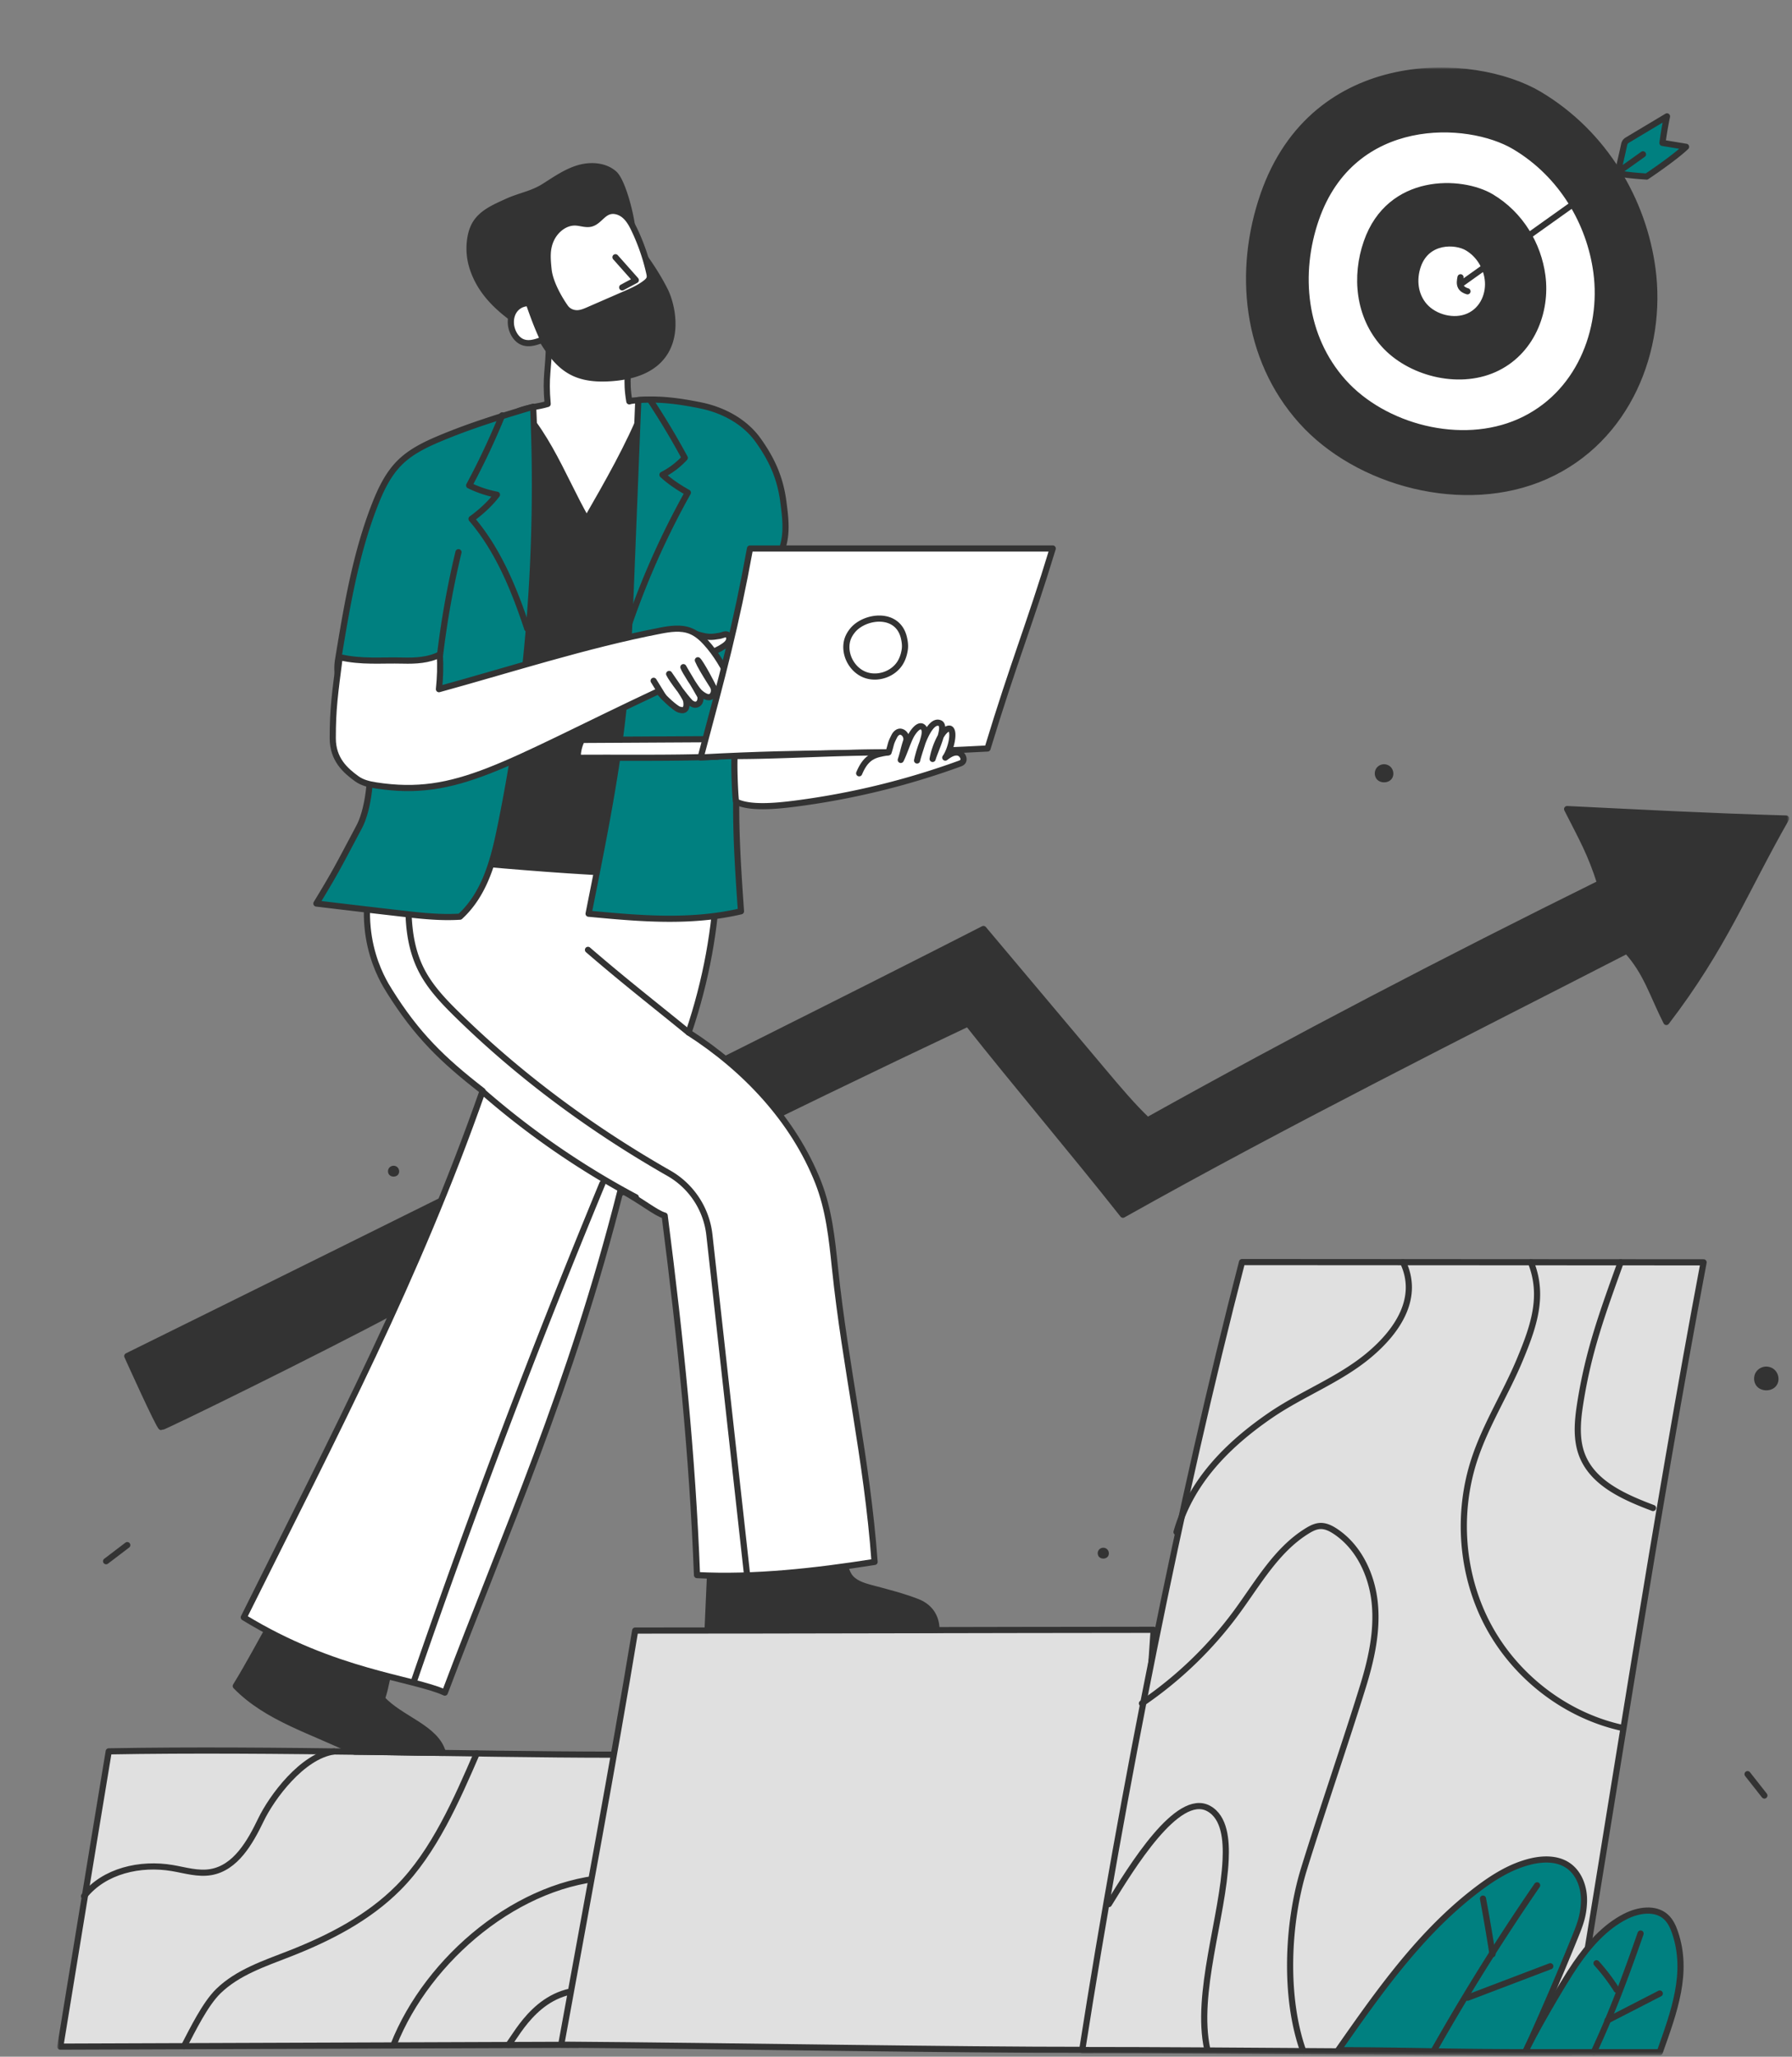
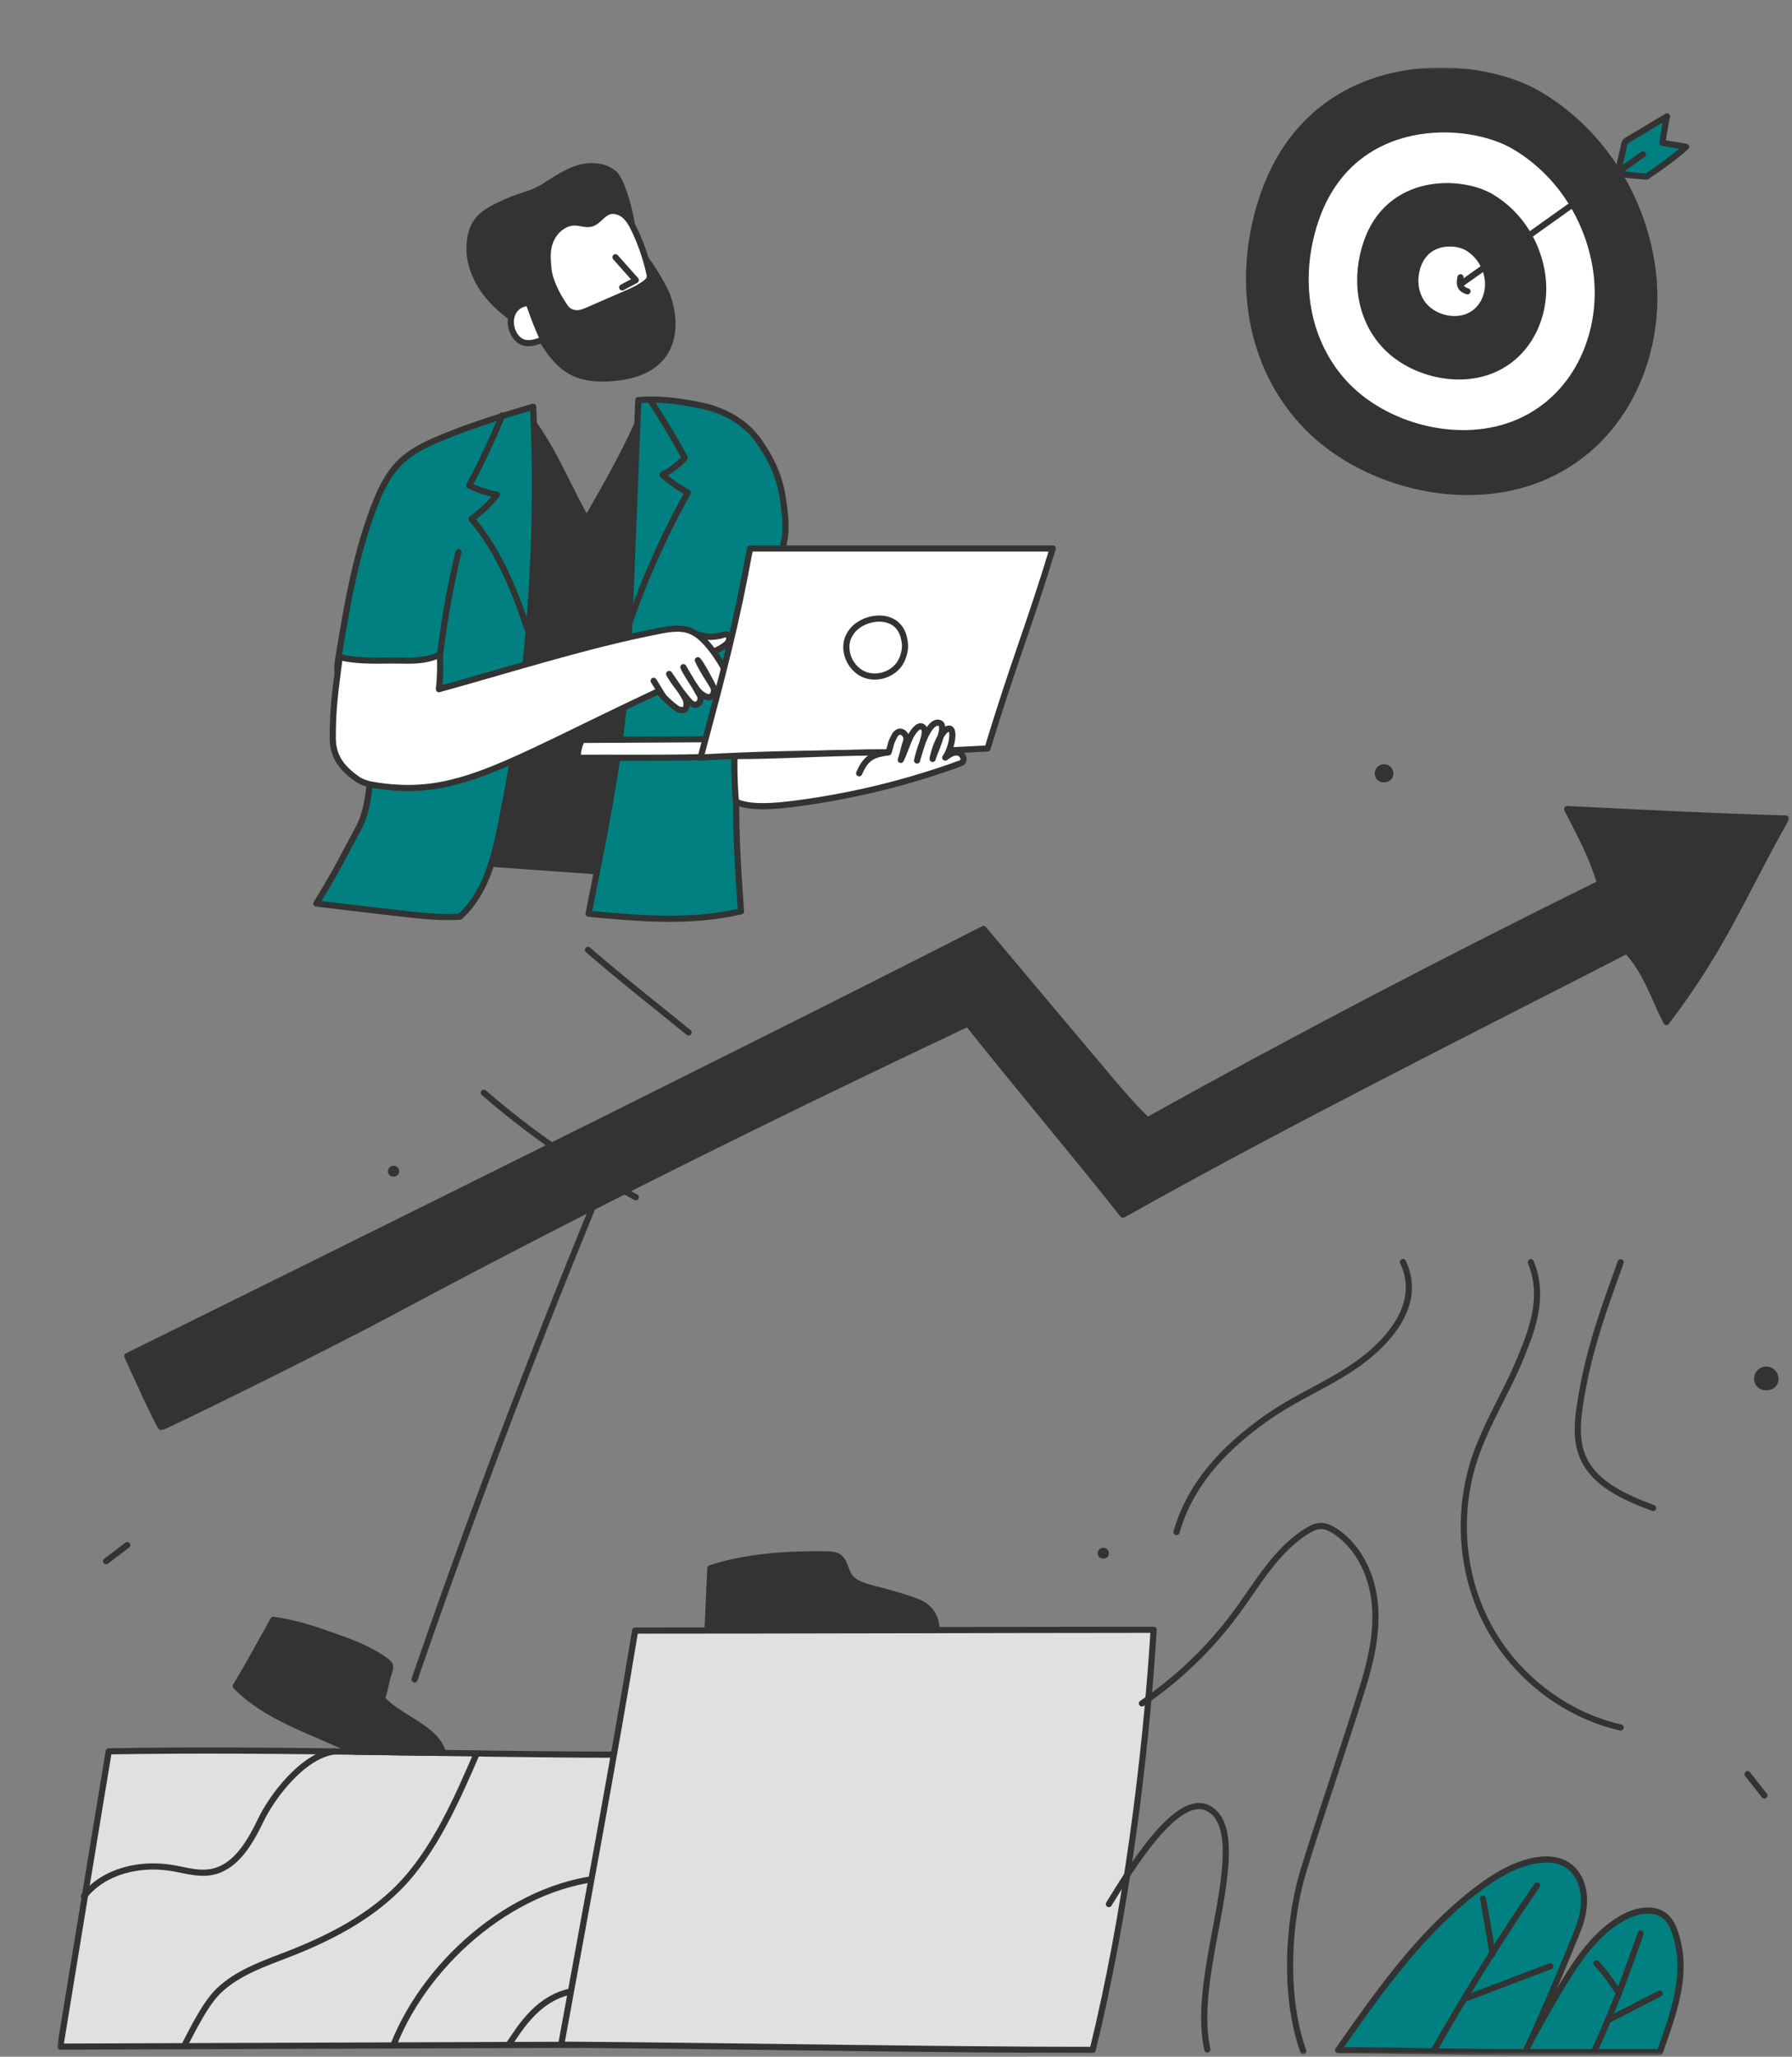
<svg xmlns="http://www.w3.org/2000/svg" width="529" height="607" viewBox="0 0 529 607" fill="none">
  <rect x="0" y="0" width="529" height="607" fill="#808080" stroke="none" />
  <mask id="ils132ixja" style="mask-type:luminance" maskUnits="userSpaceOnUse" x="16" y="20" width="513" height="587">
    <path d="M528.093 20H16.971v586.489h511.122V20z" fill="#fff" />
  </mask>
  <g mask="url(#ils132ixja)">
    <path d="m170.578 603.476-152.784.543s9.758-59.797 14.304-87.143c48.726-.888 106.291.979 149.231.979 4.177 2.835-10.752 85.621-10.752 85.621h.001z" fill="#E0E0E0" stroke="#333" stroke-width="1.816" stroke-linecap="round" stroke-linejoin="round" />
    <path d="M24.808 559.626c5.931-7.511 16.632-9.917 26.073-8.307 3.794.647 7.626 1.854 11.416 1.184 7.28-1.288 11.52-8.731 14.718-15.388 3.198-6.657 12.193-18.9 21.612-20.217M54.33 603.889c2.531-4.833 6.224-12.445 10.137-16.25 5.697-5.538 13.54-8.128 20.944-11.021 11.776-4.602 23.301-10.523 32.21-19.488 10.505-10.57 17.203-25.965 23.12-39.636M116.187 603.479c10.083-25.507 37.199-48.417 64.635-49.433M150.102 603.479c2.852-3.607 9.538-17.452 24.79-16.083" stroke="#333" stroke-width="1.816" stroke-linecap="round" stroke-linejoin="round" />
    <path d="M322.57 604.985c-43.549.026-105.211-1.177-156.898-1.541 7.359-40.473 15.404-83.262 21.833-122.218 48.245 0 102.229-.193 153.056-.224-2.431 39.006-8.261 84.271-17.993 123.983h.002z" fill="#E0E0E0" stroke="#333" stroke-width="1.816" stroke-linecap="round" stroke-linejoin="round" />
    <path d="M37.572 400.222s177.091-87.346 252.751-126.053l35.082 41.701c4.454 5.296 8.91 10.591 13.33 14.787 43.77-24.389 88.228-47.549 133.644-69.984-2.805-8.806-5.245-12.999-9.767-21.892 23.187 1.119 40.378 2.078 64.659 2.792-12.235 21.427-18.439 37.926-35.364 60.041-4.012-7.882-5.831-14.667-11.67-21.048-48.893 25.108-100.268 50.718-148.746 77.934-14.651-18.55-32.036-39.044-45.764-56.427-56.839 26.853-114.072 55.187-169.497 84.846-22.078 11.816-68.062 34.378-68.606 34.265-.68-.143-10.05-20.963-10.05-20.963l-.002.001z" fill="#333" stroke="#333" stroke-width="1.816" stroke-linecap="round" stroke-linejoin="round" />
-     <path d="M463.66 605.655c12.469-74.732 25.184-158.653 39.241-233.103-50.153 0-98.1-.078-136.253-.078-18.201 70.111-35.233 156.2-47.181 232.555 42.783 0 98.619.74 144.193.626z" fill="#E0E0E0" stroke="#333" stroke-width="1.816" stroke-linecap="round" stroke-linejoin="round" />
    <path d="M347.315 452.149c4.223-14.801 14.974-25.691 27.672-34.41 9.416-6.465 20.452-10.501 29.198-17.846 8.744-7.345 14.873-17.111 9.964-27.418M451.913 372.531c3.974 9.949.827 18.953-3.293 28.843-4.121 9.89-9.966 19.05-13.334 29.22-5.318 16.066-3.925 34.299 4.07 49.219 7.995 14.919 22.55 26.25 39.063 30.029M478.419 372.546c-5.364 14.951-9.582 26.355-11.999 42.052-.773 5.018-1.208 10.317.679 15.032 3.313 8.279 12.534 12.267 20.88 15.428M337.101 502.724a114.928 114.928 0 0 0 27.937-26.918c6.325-8.603 11.763-18.402 20.86-24.002 1.183-.728 2.472-1.39 3.861-1.441 1.59-.058 3.097.696 4.425 1.573 6.936 4.58 10.796 12.855 11.641 21.119.844 8.264-.986 16.57-3.433 24.509-4.961 16.092-12.479 37.889-17.442 53.979-4.964 16.091-5.885 37.943-.23 53.804" stroke="#333" stroke-width="1.816" stroke-linecap="round" stroke-linejoin="round" />
    <path d="M327.339 561.954c6.63-10.778 20.256-33.181 29.427-28.226 4.834 2.612 5.284 9.543 5.045 15.028-.734 16.854-9.029 39.613-5.416 56.091" stroke="#333" stroke-width="1.816" stroke-linecap="round" stroke-linejoin="round" />
    <path d="M395.018 605.078c12.035-17.223 24.349-34.741 41.089-47.451 4.81-3.651 10.071-6.926 15.954-8.298 3.587-.837 7.603-.872 10.684 1.143 3.45 2.257 4.982 6.667 4.845 10.784-.137 4.116-1.127 6.663-2.674 10.48a828.035 828.035 0 0 1-14.63 33.929c-21.478 0-37.735-.587-55.268-.587z" fill="teal" stroke="#333" stroke-width="1.816" stroke-linecap="round" stroke-linejoin="round" />
    <path d="M465.145 579.726c3.889-5.633 8.539-10.987 14.638-14.103 3.785-1.934 8.822-2.761 11.977.086 1.345 1.212 2.131 2.919 2.713 4.632 4.025 11.838-.216 23.233-4.51 35.326l-39.678-.002c1.351-3.583 10.971-20.307 14.86-25.939z" fill="teal" stroke="#333" stroke-width="1.816" stroke-linecap="round" stroke-linejoin="round" />
    <path d="M484.305 570.644c-4.279 12.235-8.347 23.273-13.826 35.021M453.76 556.418a656.26 656.26 0 0 0-30.287 48.428" stroke="#333" stroke-width="1.816" stroke-linecap="round" stroke-linejoin="round" />
    <path d="M437.776 560.34a548.29 548.29 0 0 1 2.81 16.401M433.228 589.588l24.417-9.288M471.292 579.41a57.142 57.142 0 0 1 5.937 7.818M474.555 596.266l15.41-7.919" stroke="#333" stroke-width="1.816" stroke-linecap="round" stroke-linejoin="round" />
    <path d="m209.689 462.844-.808 18.158c22.659-1.874 44.83.402 67.562 0 .031-3.012-1.314-6.521-5.612-8.21-4.269-1.678-9.141-2.905-13.575-4.085-2.505-.665-5.238-1.492-6.641-3.669-1.148-1.783-1.266-4.297-3.008-5.508-1.024-.712-2.354-.765-3.602-.783-11.617-.164-23.246.535-34.317 4.096l.001.001zM80.712 478.048c-3.671 6.444-7.1 13.026-11.117 19.56 9.365 9.61 22.759 13.24 35.076 19.367 8.382 0 16.11.34 26.061.34-1.894-7.385-12.662-10.026-17.97-15.972 1.553-5.013.637-3.181 2.19-8.195.149-.482.299-.992.182-1.481-.145-.604-.659-1.038-1.156-1.411-4.846-3.642-10.668-5.703-16.391-7.71-4.956-1.738-9.913-3.476-16.876-4.499v.001z" fill="#333" stroke="#333" stroke-width="1.816" stroke-linecap="round" stroke-linejoin="round" />
-     <path d="M111.529 251.94c34.021 3.296 66.075 6.462 100.27 6.518-.539 15.434-3.294 30.791-8.522 46.256 16.654 10.689 31.01 25.831 38.254 44.233 3.142 7.985 4.057 16.641 4.944 25.174 3.094 29.783 9.476 56.28 11.702 86.846-17.692 2.793-35.515 4.752-52.424 3.896-1.352-35.403-4.806-69.082-9.539-106.098-2.714-.771-6.666-4.208-12.988-7.589-14.798 58.579-34.201 101.351-51.908 148.363-9.329-4.286-32.521-5.793-59.348-22.203 27.443-55.23 51.011-99.901 70.507-155.366-11.945-9.251-19.494-16.64-27.501-29.446-2.183-3.491-11.485-18.258-3.448-40.583l.001-.001zM162.047 100.955c-.038 8.478-1.133 9.819-.377 18.263-2.958.893-5.688.946-8.508 2.079-.312 7.913-.183 17.259 2.116 24.838 2.3 7.578 7.237 14.702 14.48 17.921 3.568 1.586 7.993 2.072 11.204-.151 2.278-1.577 3.545-4.216 4.579-6.784 4.803-11.93 8.186-26.403 7.408-39.193-2.253 0-6.386.174-7.166.536-1.125-6.657-.034-8.227-.356-16.282-6.251-.623-12.452-1.73-23.381-1.228l.001.001z" fill="#fff" stroke="#333" stroke-width="1.816" stroke-linecap="round" stroke-linejoin="round" />
    <path d="M186.725 68.165c-.351-4.59-2.979-14.763-5.446-16.913-2.837-2.472-7.101-2.67-10.699-1.558-3.598 1.112-6.728 3.33-9.912 5.337-3.672 2.315-7.223 2.747-11.167 4.563-3.377 1.555-7.055 3.095-9.052 6.23-.899 1.41-1.383 3.053-1.633 4.707a18.794 18.794 0 0 0 .76 8.734c2.022 6.03 6.093 10.58 11.991 14.877 2.608 1.15 5.047 2.686 7.729 4.984 5.357 9.276 9.97 12.991 20.128 12.53 23.863-1.083 19.739-20.3 16.822-26.027-1.577-3.093-3.392-6.067-5.657-9.267-2.341.186-4.915.307-6.792-1.102-1.544-1.159-2.277-3.243-1.952-5.143.326-1.9 1.639-3.571 4.88-1.95v-.002z" fill="#333" stroke="#333" stroke-width="1.816" stroke-linecap="round" stroke-linejoin="round" />
    <path d="M166.84 90.662c-1.571-2.233-4.522-7.123-4.92-11.218-.304-3.13-.567-5.86.733-8.724 1.3-2.863 4.17-5.208 7.314-5.05 1.52.077 3.051.712 4.522.324 2.036-.537 3.182-2.819 5.162-3.534 1.616-.583 3.477.04 4.774 1.167 1.297 1.127 2.129 2.683 2.867 4.234a60.198 60.198 0 0 1 4.389 12.75c.106.471.204.965.084 1.434-.154.593-.632 1.041-1.113 1.421-1.844 1.458-4.027 2.413-6.182 3.352l-10.75 4.681c-1.069.466-2.174.939-3.34.947-1.165.01-2.59-.431-3.542-1.782l.002-.002zM160.343 100.181c-2 .798-4.27 1.585-6.236.709-1.093-.488-1.925-1.442-2.479-2.502-.905-1.736-1.119-3.86-.398-5.679.722-1.819 2.429-3.26 4.874-3.248 1.268 3.651 2.602 7.28 4.239 10.72z" fill="#fff" stroke="#333" stroke-width="1.816" stroke-linecap="round" stroke-linejoin="round" />
    <path d="M142.825 322.481a240.937 240.937 0 0 0 44.871 30.855M173.573 280.33c10.418 9.001 19.03 15.689 29.705 24.384M122.376 495.652a2598.684 2598.684 0 0 1 55.452-146.356" stroke="#333" stroke-width="1.816" stroke-linecap="round" stroke-linejoin="round" />
    <path d="M155.757 122.689c4.916 6.133 8.462 13.225 11.97 20.258 1.744 3.494 3.487 6.988 5.444 10.403 6.255-10.887 12.497-21.781 16.899-32.764 3.575 4.797 5.019 10.82 6.098 16.703 7.266 39.585 1.778 80.265-5.436 120.972-19.222-1.569-54.222-3.818-58.666-4.352 2.074-41.721 2.356-80.885 17.273-119.909 1.952-5.105 4.138-10.173 6.418-11.311z" fill="#333" stroke="#333" stroke-width="1.816" stroke-linecap="round" stroke-linejoin="round" />
-     <path d="M121.242 255.076c-.891 10.507-1.672 21.634 3.061 31.059 2.573 5.125 6.605 9.354 10.701 13.37 18.588 18.227 39.765 33.815 62.445 46.749a24.01 24.01 0 0 1 11.965 18.211l11.171 100.742" stroke="#333" stroke-width="1.816" stroke-linecap="round" stroke-linejoin="round" />
    <path d="M99.807 194.71c2.537-15.438 5.11-31.009 10.789-45.588 1.803-4.629 3.988-9.248 7.543-12.721 3.251-3.176 7.441-5.195 11.631-6.959 9.247-3.895 18.874-6.818 27.615-9.402 1.883 41.581-1.326 83.398-9.691 124.173-1.953 9.516-4.489 19.534-11.907 26.322-5.894.385-11.8-.294-17.667-.972a3966.308 3966.308 0 0 1-24.718-2.906c5.733-9.462 6.127-10.384 12.616-22.603 3.1-5.839 4.101-17.788 2.552-24.214-2.458-10.202-10.341-15.527-8.763-25.13zM188.425 118.079c-.751 18.561-1.569 39.312-2.318 57.874-.404 9.968-.807 19.943-1.733 29.878-1.97 21.158-6.292 42.019-10.621 63.831 14.881 1.399 30.027 2.787 44.983-.716-1.343-19.322-2.674-38.881.786-57.939 1.557-8.574 4.072-16.961 5.421-25.571.875-5.586 1.271-11.31 3.211-16.621 1.036-2.837 2.505-5.525 3.206-8.462.956-4.007.422-8.201-.116-12.284-.923-7.007-3.338-12.411-7.449-18.162-3.925-5.491-10.306-8.897-16.922-10.251-6.617-1.355-12.437-2.069-18.448-1.577z" fill="teal" stroke="#333" stroke-width="1.816" stroke-linecap="round" stroke-linejoin="round" />
    <path d="M205.565 187.13c3.434 1.08 4.458.927 6.832.535.892-.148 1.964-.849 2.558-.169.421.482.403 1.236.11 1.804-.293.568-.809.988-1.334 1.353-.722.503-1.488.941-2.287 1.308" fill="#fff" />
    <path d="M205.565 187.13c3.434 1.08 4.458.927 6.832.535.892-.148 1.964-.849 2.558-.169.421.482.403 1.236.11 1.804-.293.568-.809.988-1.334 1.353-.722.503-1.488.941-2.287 1.308" stroke="#333" stroke-width="1.816" stroke-linecap="round" stroke-linejoin="round" />
    <path d="M100.272 193.945c6.499 1.509 12.038.846 18.708 1.012 3.707.093 7.557-.099 10.858-1.787.203 3.356.111 6.732-.259 10.227 20.749-5.693 43.703-13.091 65.309-17.257 2.959-.57 6.108-1.039 8.914.062 2.297.901 4.076 2.751 5.651 4.65 5.752 6.938 9.966 18.354 8.098 19.112-1.648 1.1-3.475-1.216-4.693-3.511-1.145-2.157-5.604-8.599-6.847-11.593.82.709 4.25 7.05 4.615 8.07.365 1.019.037 2.375-.973 2.771-.974.383-2.597-.812-3.324-1.566-.854-.886-4.196-6.069-4.588-7.235.416.845 3.793 6.345 4.211 7.189.299.607.88 1.246.857 1.922-.023.677-.255 1.909-1.518 1.978-.563.031-1.247-.38-1.635-.788-1.196-1.259-5.411-6.716-6.126-8.297.761 1.158 4.587 6.423 4.986 7.748.137.456.665 3.439-1.622 2.875-.305-.076-.607-.147-.873-.315-1.773-1.11-4.515-3.788-5.609-5.246-46.332 21.771-59.346 31.541-83.441 27.835-1.997-.307-4.038-.782-5.671-1.972-3.258-2.373-7.07-5.638-7.07-11.955 0-8.768.64-13.031 2.041-23.93l.001.001z" fill="#fff" stroke="#333" stroke-width="1.816" stroke-linecap="round" stroke-linejoin="round" />
    <path d="m192.95 200.921 2.925 4.743" stroke="#333" stroke-width="1.816" stroke-linecap="round" stroke-linejoin="round" />
    <path d="M135.341 162.972a264.276 264.276 0 0 0-5.469 30.614l5.469-30.614z" fill="#fff" />
    <path d="M135.341 162.972a264.276 264.276 0 0 0-5.469 30.614M148.238 122.588a216.405 216.405 0 0 1-9.74 20.677 32.109 32.109 0 0 0 8.198 2.74c-2.053 2.671-4.556 4.996-7.498 7.134 7.909 9.242 12.63 20.854 16.454 32.398" stroke="#333" stroke-width="1.816" stroke-linecap="round" stroke-linejoin="round" />
    <path d="m209.311 218.16-37.536.209a11.517 11.517 0 0 0-1.177 3.964c-.038.347-.048.736.18 1.001.256.296.7.316 1.09.314 13.328-.071 26.544.151 39.863-.328.309-1.392-.677-4.595-2.42-5.16z" fill="#fff" stroke="#333" stroke-width="1.816" stroke-linecap="round" stroke-linejoin="round" />
    <path d="M291.517 220.904c7.901-25.981 12.27-36.084 19.247-59.028-32.68 0-62.223.012-89.36.012-4.172 22.939-8.086 37.292-14.579 61.667 35.034-1.881 46.641-.608 84.692-2.651z" fill="#fff" stroke="#333" stroke-width="1.816" stroke-linecap="round" stroke-linejoin="round" />
    <path d="M251.751 185.97c-.824.984-1.468 2.124-1.735 3.379-.838 3.924 1.498 8.281 5.232 9.761 3.733 1.479 8.424-.094 10.507-3.524.717-1.181 1.14-2.524 1.335-3.891.166-1.157.016-2.321-.248-3.458-1.806-7.781-11.499-6.555-15.092-2.267h.001zM217.33 236.617c4.039 1.976 11.447 1.327 17.35.568a226.82 226.82 0 0 0 48.565-11.794c.262-.096.529-.194.747-.367 1.06-.842.061-2.745-1.282-2.925-1.343-.181-2.581.677-3.663 1.492 1.74-2.425 2.899-7.877 1.396-8.526-2.068-.5-4.556 5.46-5.131 8.914.803-2.714 4.38-9.879 2.04-10.591-3.077-1.125-5.906 7.63-6.627 11.05.426-1.916 1.674-5.2 2.101-7.115.219-.986.345-2.231-.489-2.802-1.201-.822-2.879 1.53-3.527 2.832-1.058 2.124-1.841 4.796-2.899 6.919.708-2.109.869-3.398 1.577-5.507.381-1.132-.351-2.55-1.52-2.798-.787-.168-1.55.497-1.919 1.212-1.277 2.483-.839 2.047-1.751 4.863-16.333 0-31.281 1.084-45.335 1.084-.444 0 .051 13.337.366 13.492l.001-.001z" fill="#fff" stroke="#333" stroke-width="1.816" stroke-linecap="round" stroke-linejoin="round" />
    <path d="M521.849 403.345c-1.328-.179-2.733.462-3.465 1.583-.733 1.12-.757 2.663-.06 3.806 1.244 2.035 4.652 2.131 6.063.208 1.411-1.923.388-5.201-2.538-5.597zM116.386 344.06a1.67 1.67 0 0 0-1.585.724 1.664 1.664 0 0 0-.027 1.739c.568.93 2.126.973 2.771.095.644-.878.178-2.377-1.159-2.558zM408.909 225.576a2.78 2.78 0 0 0-2.64 1.205 2.777 2.777 0 0 0-.045 2.899c.948 1.551 3.544 1.623 4.618.158 1.075-1.465.295-3.962-1.933-4.263v.001z" fill="#333" />
    <path d="M192.184 118.465a223.434 223.434 0 0 1 9.957 16.662 23.424 23.424 0 0 1-6.581 4.997c2.329 2.157 5.046 3.894 7.497 5.266a237.28 237.28 0 0 0-17.273 38.557" stroke="#333" stroke-width="1.816" stroke-linecap="round" stroke-linejoin="round" />
    <path d="M261.975 222.068c-1.739.272-3.539.566-5.002 1.544-1.603 1.071-2.601 2.833-3.344 4.611" fill="#fff" />
    <path d="M261.975 222.068c-1.739.272-3.539.566-5.002 1.544-1.603 1.071-2.601 2.833-3.344 4.611" stroke="#333" stroke-width="1.816" stroke-linecap="round" stroke-linejoin="round" />
    <path d="m181.687 75.918 6.003 6.76-4.018 2.144" fill="#fff" />
    <path d="m181.687 75.918 6.003 6.76-4.018 2.144" stroke="#333" stroke-width="1.816" stroke-linecap="round" stroke-linejoin="round" />
    <path d="M372.978 57.464c-7.775 22.376-5.346 48.274 11.171 66.743 16.517 18.47 48.157 27 72.148 16.331 24.398-10.852 34.657-37.555 31.514-61.164-2.683-20.172-14.115-39.99-33.425-51.494-19.309-11.504-66.452-13.467-81.409 29.583l.001.001z" fill="#333" stroke="#333" stroke-width="1.816" stroke-linecap="round" stroke-linejoin="round" />
    <path d="M388.482 64.592c-5.604 16.131-3.854 34.803 8.054 48.119 11.909 13.315 34.72 19.465 52.015 11.773 17.59-7.823 24.985-27.075 22.721-44.095-1.935-14.543-10.177-28.83-24.098-37.124-13.922-8.295-47.908-9.71-58.692 21.327z" fill="#fff" stroke="#333" stroke-width="1.816" stroke-linecap="round" stroke-linejoin="round" />
    <path d="M403.455 71.48c-3.509 10.102-2.414 21.794 5.044 30.134 7.458 8.339 21.743 12.191 32.575 7.373 11.017-4.899 15.648-16.956 14.229-27.615-1.211-9.109-6.373-18.056-15.091-23.25-8.719-5.194-30.003-6.08-36.757 13.357z" fill="#333" stroke="#333" stroke-width="1.816" stroke-linecap="round" stroke-linejoin="round" />
    <path d="M418.564 78.425c-1.395 4.019-.96 8.67 2.007 11.987 2.966 3.316 8.649 4.849 12.956 2.932 4.383-1.948 6.224-6.744 5.66-10.984-.483-3.622-2.535-7.181-6.003-9.248-3.468-2.066-11.934-2.418-14.62 5.314z" fill="#fff" stroke="#333" stroke-width="1.816" stroke-linecap="round" stroke-linejoin="round" />
    <path d="M477.569 51.108c.484-2.288 1.336-5.862 1.819-8.15.079-.372.162-.757.385-1.065.217-.302.545-.5.864-.691l11.461-6.856a109.718 109.718 0 0 0-1.334 7.832l6.964 1.147c-3.518 3.365-11.633 8.778-11.633 8.778s-6.087-.349-8.526-.995z" fill="teal" stroke="#333" stroke-width="1.816" stroke-linecap="round" stroke-linejoin="round" />
    <path d="m431.462 83.674 53.546-38.13M431.149 81.834c-.185.93-.358 1.951.097 2.786.39.716 1.173 1.136 1.959 1.356M515.88 523.601l4.97 6.312M37.572 456.004l-6.254 4.758" stroke="#333" stroke-width="1.816" stroke-linecap="round" stroke-linejoin="round" />
    <path d="M325.894 456.796a1.67 1.67 0 0 0-1.585.724 1.664 1.664 0 0 0-.027 1.739c.568.929 2.126.973 2.77.095.645-.878.178-2.378-1.16-2.558h.002z" fill="#333" />
  </g>
</svg>